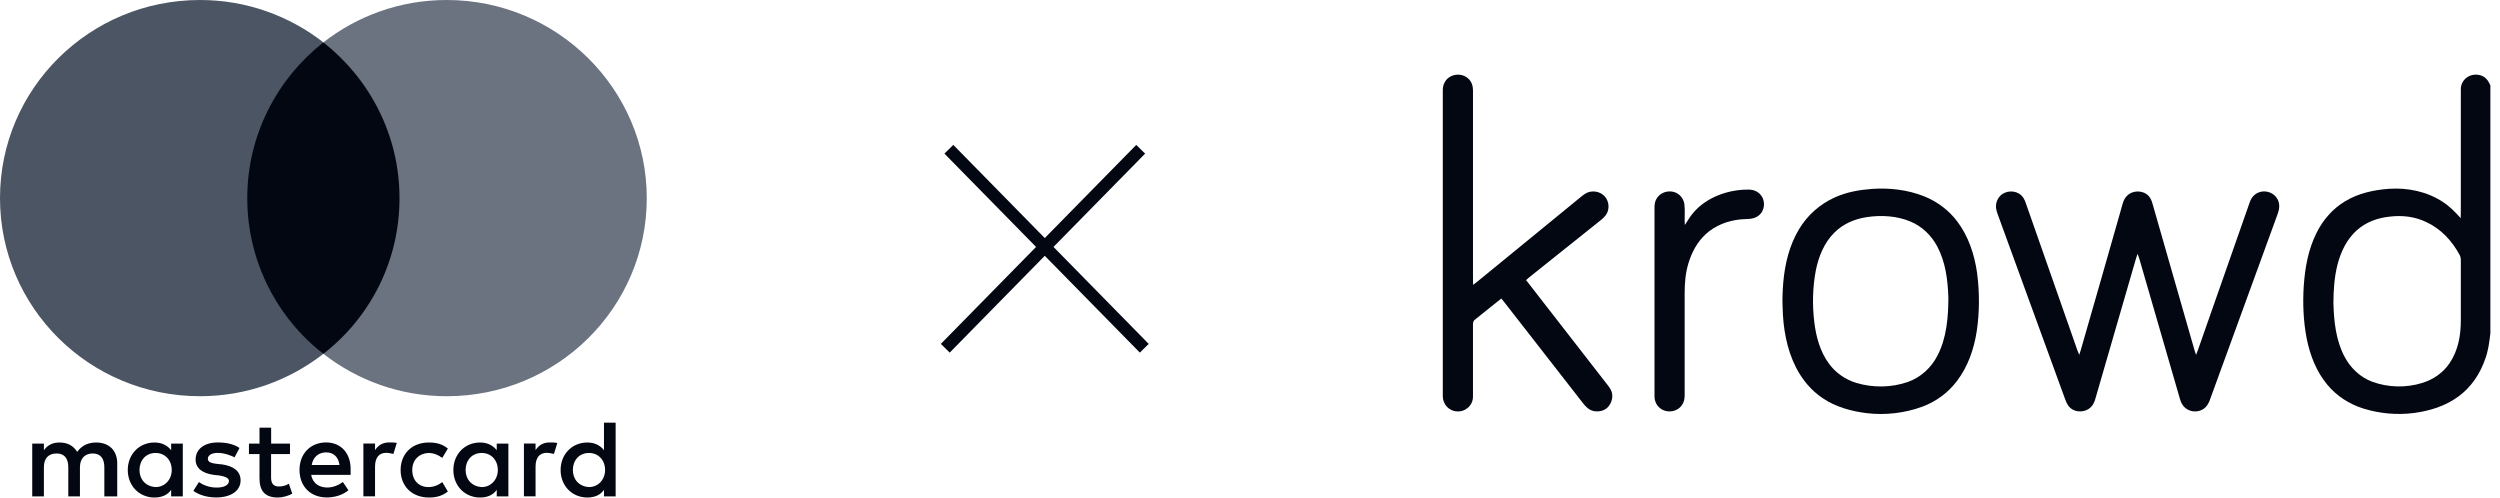
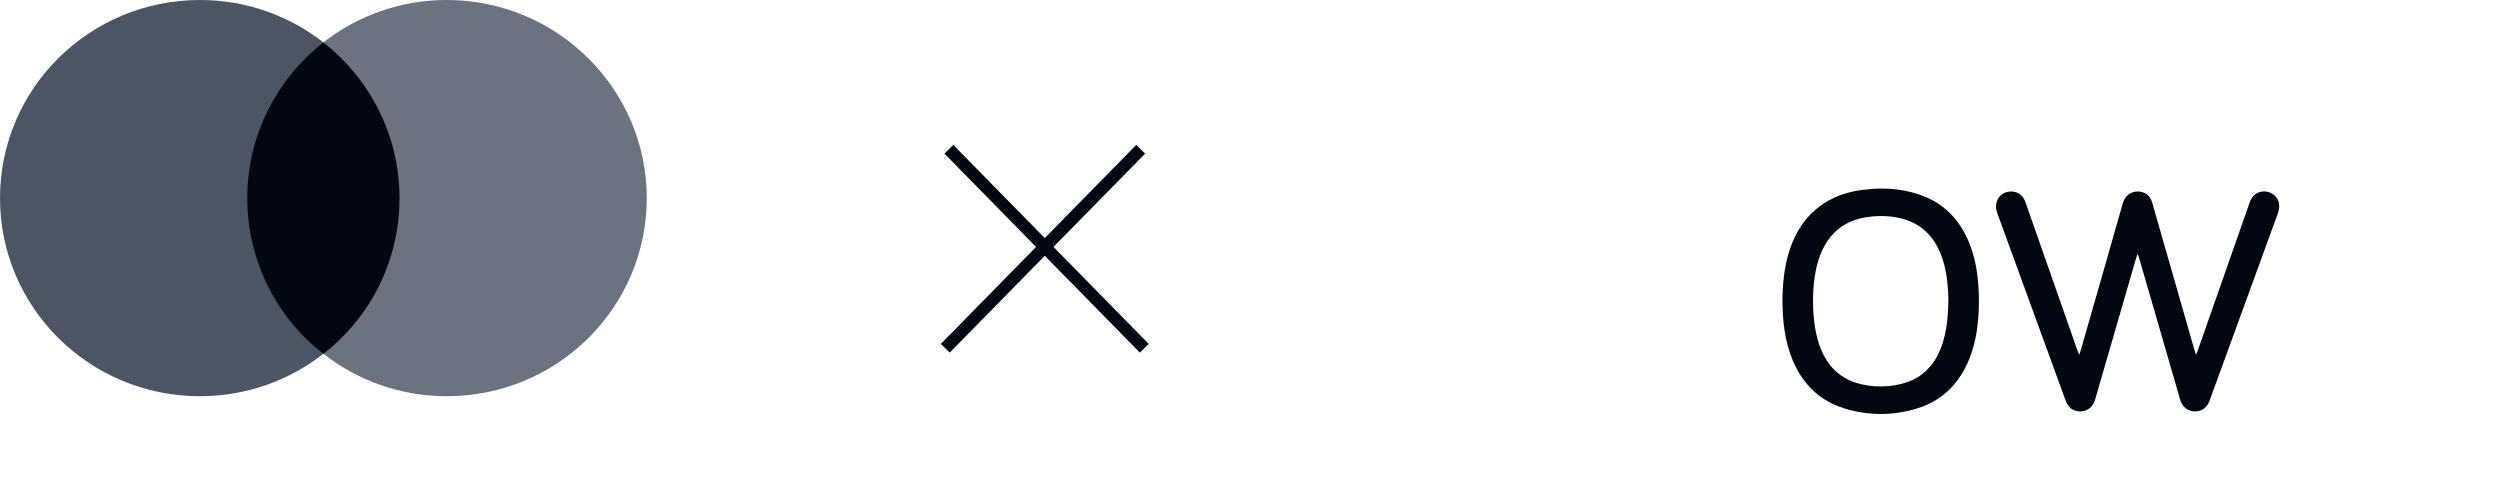
<svg xmlns="http://www.w3.org/2000/svg" width="201" height="40" viewBox="0 0 201 40" fill="none">
  <g clip-path="url(#clip0_4689_51251)">
-     <path d="M9.425 39.913V37.258C9.425 36.242 8.8 35.577 7.728 35.577C7.192 35.577 6.609 35.753 6.209 36.33C5.896 35.845 5.449 35.577 4.778 35.577C4.33 35.577 3.882 35.711 3.529 36.196V35.665H2.592V39.913H3.529V37.567C3.529 36.815 3.929 36.459 4.554 36.459C5.178 36.459 5.491 36.856 5.491 37.567V39.913H6.427V37.567C6.427 36.815 6.875 36.459 7.452 36.459C8.077 36.459 8.389 36.856 8.389 37.567V39.913H9.425ZM23.32 35.665H21.8V34.382H20.864V35.665H20.015V36.505H20.864V38.454C20.864 39.428 21.264 40 22.336 40C22.737 40 23.185 39.866 23.497 39.691L23.226 38.892C22.956 39.067 22.643 39.114 22.42 39.114C21.972 39.114 21.795 38.845 21.795 38.407V36.505H23.315V35.665H23.32ZM31.272 35.572C30.736 35.572 30.377 35.84 30.153 36.191V35.66H29.216V39.907H30.153V37.516C30.153 36.809 30.465 36.407 31.048 36.407C31.225 36.407 31.449 36.454 31.631 36.495L31.902 35.608C31.714 35.572 31.449 35.572 31.272 35.572ZM19.256 36.016C18.808 35.706 18.183 35.572 17.512 35.572C16.44 35.572 15.727 36.103 15.727 36.943C15.727 37.65 16.263 38.052 17.2 38.181L17.647 38.227C18.137 38.315 18.407 38.449 18.407 38.67C18.407 38.98 18.048 39.201 17.424 39.201C16.799 39.201 16.305 38.98 15.992 38.758L15.545 39.464C16.034 39.82 16.706 39.995 17.377 39.995C18.626 39.995 19.344 39.418 19.344 38.624C19.344 37.871 18.761 37.474 17.871 37.34L17.424 37.294C17.023 37.248 16.711 37.16 16.711 36.897C16.711 36.588 17.023 36.413 17.517 36.413C18.053 36.413 18.589 36.634 18.86 36.768L19.256 36.016ZM44.178 35.572C43.642 35.572 43.283 35.84 43.059 36.191V35.66H42.123V39.907H43.059V37.516C43.059 36.809 43.372 36.407 43.955 36.407C44.131 36.407 44.355 36.454 44.537 36.495L44.808 35.619C44.626 35.572 44.36 35.572 44.178 35.572ZM32.209 37.789C32.209 39.072 33.104 40 34.488 40C35.113 40 35.56 39.866 36.008 39.516L35.56 38.763C35.201 39.031 34.847 39.16 34.441 39.16C33.681 39.16 33.145 38.629 33.145 37.789C33.145 36.99 33.681 36.459 34.441 36.418C34.842 36.418 35.201 36.552 35.56 36.815L36.008 36.062C35.56 35.706 35.113 35.577 34.488 35.577C33.104 35.572 32.209 36.505 32.209 37.789ZM40.874 37.789V35.665H39.937V36.196C39.625 35.799 39.177 35.577 38.594 35.577C37.387 35.577 36.45 36.505 36.45 37.789C36.45 39.072 37.387 40 38.594 40C39.219 40 39.666 39.778 39.937 39.382V39.913H40.874V37.789ZM37.434 37.789C37.434 37.036 37.923 36.418 38.73 36.418C39.489 36.418 40.025 36.995 40.025 37.789C40.025 38.541 39.489 39.16 38.73 39.16C37.928 39.114 37.434 38.536 37.434 37.789ZM26.224 35.572C24.975 35.572 24.08 36.459 24.08 37.784C24.08 39.114 24.975 39.995 26.271 39.995C26.895 39.995 27.52 39.82 28.014 39.418L27.567 38.753C27.207 39.021 26.76 39.196 26.318 39.196C25.735 39.196 25.157 38.928 25.022 38.181H28.191C28.191 38.047 28.191 37.959 28.191 37.825C28.233 36.459 27.426 35.572 26.224 35.572ZM26.224 36.371C26.807 36.371 27.207 36.727 27.296 37.387H25.063C25.152 36.815 25.553 36.371 26.224 36.371ZM49.497 37.789V33.985H48.56V36.196C48.248 35.799 47.8 35.577 47.218 35.577C46.01 35.577 45.073 36.505 45.073 37.789C45.073 39.072 46.01 40 47.218 40C47.842 40 48.29 39.778 48.56 39.382V39.913H49.497V37.789ZM46.057 37.789C46.057 37.036 46.546 36.418 47.353 36.418C48.113 36.418 48.649 36.995 48.649 37.789C48.649 38.541 48.113 39.16 47.353 39.16C46.546 39.114 46.057 38.536 46.057 37.789ZM14.697 37.789V35.665H13.76V36.196C13.448 35.799 13 35.577 12.417 35.577C11.21 35.577 10.273 36.505 10.273 37.789C10.273 39.072 11.21 40 12.417 40C13.042 40 13.489 39.778 13.76 39.382V39.913H14.697V37.789ZM11.215 37.789C11.215 37.036 11.704 36.418 12.511 36.418C13.271 36.418 13.807 36.995 13.807 37.789C13.807 38.541 13.271 39.16 12.511 39.16C11.704 39.114 11.215 38.536 11.215 37.789Z" fill="#030712" />
    <path d="M33.015 3.407H18.943V28.448H33.015V3.407Z" fill="#030712" />
    <path d="M19.88 15.928C19.88 10.84 22.295 6.325 26 3.407C23.273 1.284 19.833 0 16.081 0C7.192 0 0 7.124 0 15.928C0 24.732 7.192 31.856 16.081 31.856C19.833 31.856 23.273 30.572 26 28.448C22.289 25.572 19.88 21.015 19.88 15.928Z" fill="#4B5563" />
    <path d="M52 15.928C52 24.732 44.808 31.856 35.919 31.856C32.167 31.856 28.727 30.572 26 28.448C29.752 25.526 32.12 21.015 32.12 15.928C32.12 10.84 29.705 6.325 26 3.407C28.722 1.284 32.162 0 35.914 0C44.808 0 52 7.17 52 15.928Z" fill="#6B7280" />
  </g>
  <path d="M76.289 12L92 28M91.711 12L76 28" stroke="#030712" />
  <g clip-path="url(#clip1_4689_51251)">
-     <path d="M118.052 6.319C118.311 6.56 118.429 6.9 118.428 7.249C118.428 12.322 118.428 17.395 118.428 22.468C118.428 22.613 118.431 22.758 118.434 22.902C118.65 22.755 118.849 22.589 119.048 22.422C121.657 20.289 124.266 18.156 126.873 16.02C127.067 15.864 127.258 15.689 127.472 15.562C127.883 15.315 128.437 15.344 128.827 15.619C129.213 15.889 129.389 16.372 129.303 16.831C129.239 17.191 129.016 17.452 128.736 17.672C126.909 19.133 125.082 20.594 123.254 22.054C123.062 22.203 122.873 22.354 122.696 22.52C124.902 25.364 127.11 28.207 129.322 31.047C129.427 31.187 129.52 31.328 129.575 31.497C129.715 31.915 129.572 32.41 129.279 32.728C128.996 33.042 128.505 33.133 128.106 33.043C127.732 32.951 127.49 32.693 127.261 32.401C125.144 29.682 123.024 26.965 120.906 24.246C120.84 24.163 120.772 24.082 120.704 24.002C119.993 24.561 119.292 25.134 118.586 25.699C118.439 25.811 118.428 25.958 118.427 26.13C118.428 28.052 118.429 29.986 118.427 31.908C118.423 32.601 117.804 33.138 117.119 33.075C116.476 33.038 115.99 32.478 116.001 31.841C115.999 23.643 116 15.447 116.001 7.249C115.999 6.862 116.155 6.483 116.468 6.247C116.923 5.898 117.635 5.919 118.052 6.319Z" fill="#030712" />
-     <path d="M140.502 15.245C140.899 15.228 141.279 15.346 141.544 15.651C141.976 16.141 141.909 16.962 141.371 17.349C140.942 17.672 140.439 17.589 139.937 17.639C138.923 17.737 137.896 18.126 137.142 18.825C136.451 19.46 136.013 20.291 135.746 21.181C135.506 21.973 135.447 22.772 135.446 23.596C135.446 26.155 135.446 28.715 135.446 31.274C135.444 31.531 135.46 31.796 135.428 32.05C135.384 32.38 135.196 32.693 134.917 32.875C134.483 33.163 133.871 33.146 133.465 32.816C133.166 32.58 133.016 32.217 133.022 31.839C133.023 26.931 133.023 22.023 133.022 17.115C133.028 16.722 132.975 16.343 133.18 15.989C133.442 15.504 134.059 15.286 134.579 15.434C135.029 15.56 135.36 15.952 135.424 16.413C135.495 16.966 135.417 17.534 135.46 18.092C135.69 17.765 135.866 17.413 136.136 17.114C137.175 15.871 138.915 15.247 140.502 15.245Z" fill="#030712" />
    <path d="M162.492 15.69C162.663 15.842 162.768 16.038 162.846 16.251C164.242 20.231 165.637 24.211 167.032 28.192C167.075 28.306 167.124 28.417 167.174 28.528C167.217 28.398 167.258 28.268 167.297 28.136C168.385 24.339 169.486 20.545 170.559 16.743C170.662 16.386 170.721 16.044 170.99 15.768C171.435 15.281 172.266 15.268 172.731 15.735C173.003 16.008 173.066 16.411 173.173 16.767C174.224 20.454 175.287 24.137 176.343 27.822C176.409 28.061 176.478 28.299 176.561 28.531C176.663 28.293 176.748 28.049 176.832 27.805C178.185 23.946 179.538 20.087 180.891 16.228C181.014 15.889 181.258 15.604 181.597 15.469C182.158 15.246 182.858 15.497 183.127 16.043C183.313 16.419 183.269 16.819 183.124 17.2C181.3 22.188 179.483 27.183 177.666 32.174C177.56 32.448 177.42 32.703 177.172 32.872C176.737 33.167 176.13 33.148 175.72 32.817C175.475 32.627 175.345 32.359 175.265 32.066C174.219 28.444 173.168 24.824 172.118 21.203C172.044 20.933 171.969 20.665 171.854 20.409C171.717 20.827 171.602 21.253 171.476 21.675C170.502 25.028 169.532 28.381 168.561 31.734C168.46 32.07 168.406 32.396 168.165 32.668C167.74 33.171 166.887 33.223 166.415 32.758C166.168 32.524 166.076 32.186 165.957 31.877C164.218 27.11 162.481 22.341 160.741 17.573C160.648 17.313 160.529 17.038 160.489 16.766C160.433 16.398 160.561 16.006 160.822 15.742C161.249 15.303 162.04 15.271 162.492 15.69Z" fill="#030712" />
    <path fill-rule="evenodd" clip-rule="evenodd" d="M157.356 17.796C156.669 16.884 155.726 16.188 154.666 15.77C153.351 15.254 151.908 15.09 150.505 15.187C149.465 15.268 148.462 15.442 147.506 15.878C146.317 16.413 145.306 17.311 144.639 18.433C143.866 19.718 143.5 21.232 143.374 22.715C143.324 23.379 143.286 24.058 143.323 24.721C143.354 26.341 143.644 28.05 144.38 29.506C144.884 30.503 145.6 31.38 146.532 32.005C147.578 32.721 148.835 33.062 150.079 33.218C151.578 33.396 153.115 33.218 154.535 32.705C155.642 32.299 156.623 31.581 157.335 30.64C158.227 29.466 158.705 28.073 158.93 26.627C159.16 25.085 159.159 23.506 158.96 21.961C158.752 20.483 158.269 18.993 157.356 17.796ZM153.612 17.816C152.532 17.355 151.265 17.282 150.114 17.452C149.133 17.596 148.208 17.983 147.499 18.688C146.664 19.501 146.211 20.637 145.988 21.762C145.734 23.117 145.703 24.516 145.868 25.884C146.01 27.069 146.33 28.261 147.046 29.235C147.585 29.974 148.361 30.513 149.234 30.781C150.576 31.188 152.061 31.171 153.388 30.711C154.43 30.344 155.274 29.564 155.774 28.585C156.512 27.169 156.639 25.517 156.65 23.948C156.6 22.52 156.435 21.101 155.757 19.82C155.289 18.932 154.541 18.206 153.612 17.816Z" fill="#030712" />
-     <path fill-rule="evenodd" clip-rule="evenodd" d="M200.226 6.868C200.106 6.604 199.98 6.361 199.732 6.194C199.302 5.907 198.661 5.941 198.267 6.279C198.006 6.501 197.843 6.832 197.85 7.178C197.851 8.99 197.85 10.802 197.85 12.614C197.85 13.973 197.85 15.333 197.85 16.692C197.852 16.974 197.852 17.257 197.842 17.539C197.399 17.051 196.95 16.585 196.39 16.228C195.13 15.397 193.58 15.08 192.086 15.179C190.845 15.269 189.603 15.538 188.53 16.192C187.539 16.789 186.771 17.68 186.256 18.711C185.585 20.052 185.33 21.478 185.223 22.962C185.13 24.379 185.189 25.825 185.458 27.221C185.725 28.558 186.235 29.875 187.116 30.93C187.865 31.839 188.879 32.487 189.998 32.842C191.317 33.253 192.725 33.382 194.096 33.203C195.372 33.03 196.609 32.648 197.658 31.878C198.677 31.131 199.396 30.065 199.805 28.877C200.054 28.219 200.137 27.538 200.221 26.845L200.226 26.804V6.868ZM197.781 20.547C197.168 19.384 196.263 18.401 195.057 17.846C194.142 17.408 193.124 17.294 192.123 17.418C191.156 17.519 190.234 17.851 189.5 18.503C188.68 19.229 188.202 20.24 187.932 21.286C187.681 22.283 187.609 23.345 187.607 24.37C187.644 25.832 187.807 27.384 188.511 28.692C188.99 29.601 189.767 30.335 190.736 30.695C192.008 31.159 193.445 31.194 194.738 30.791C195.631 30.52 196.427 29.974 196.95 29.195C197.648 28.161 197.857 26.936 197.85 25.709C197.851 24.89 197.85 24.072 197.85 23.253C197.85 22.639 197.85 22.026 197.85 21.412C197.847 21.332 197.849 21.248 197.851 21.162C197.857 20.95 197.863 20.728 197.781 20.547Z" fill="#030712" />
  </g>
  <defs>
    <clipPath id="clip0_4689_51251">
      <rect width="52" height="40" fill="white" />
    </clipPath>
    <clipPath id="clip1_4689_51251">
      <rect width="85" height="28" fill="white" transform="translate(116 6)" />
    </clipPath>
  </defs>
</svg>